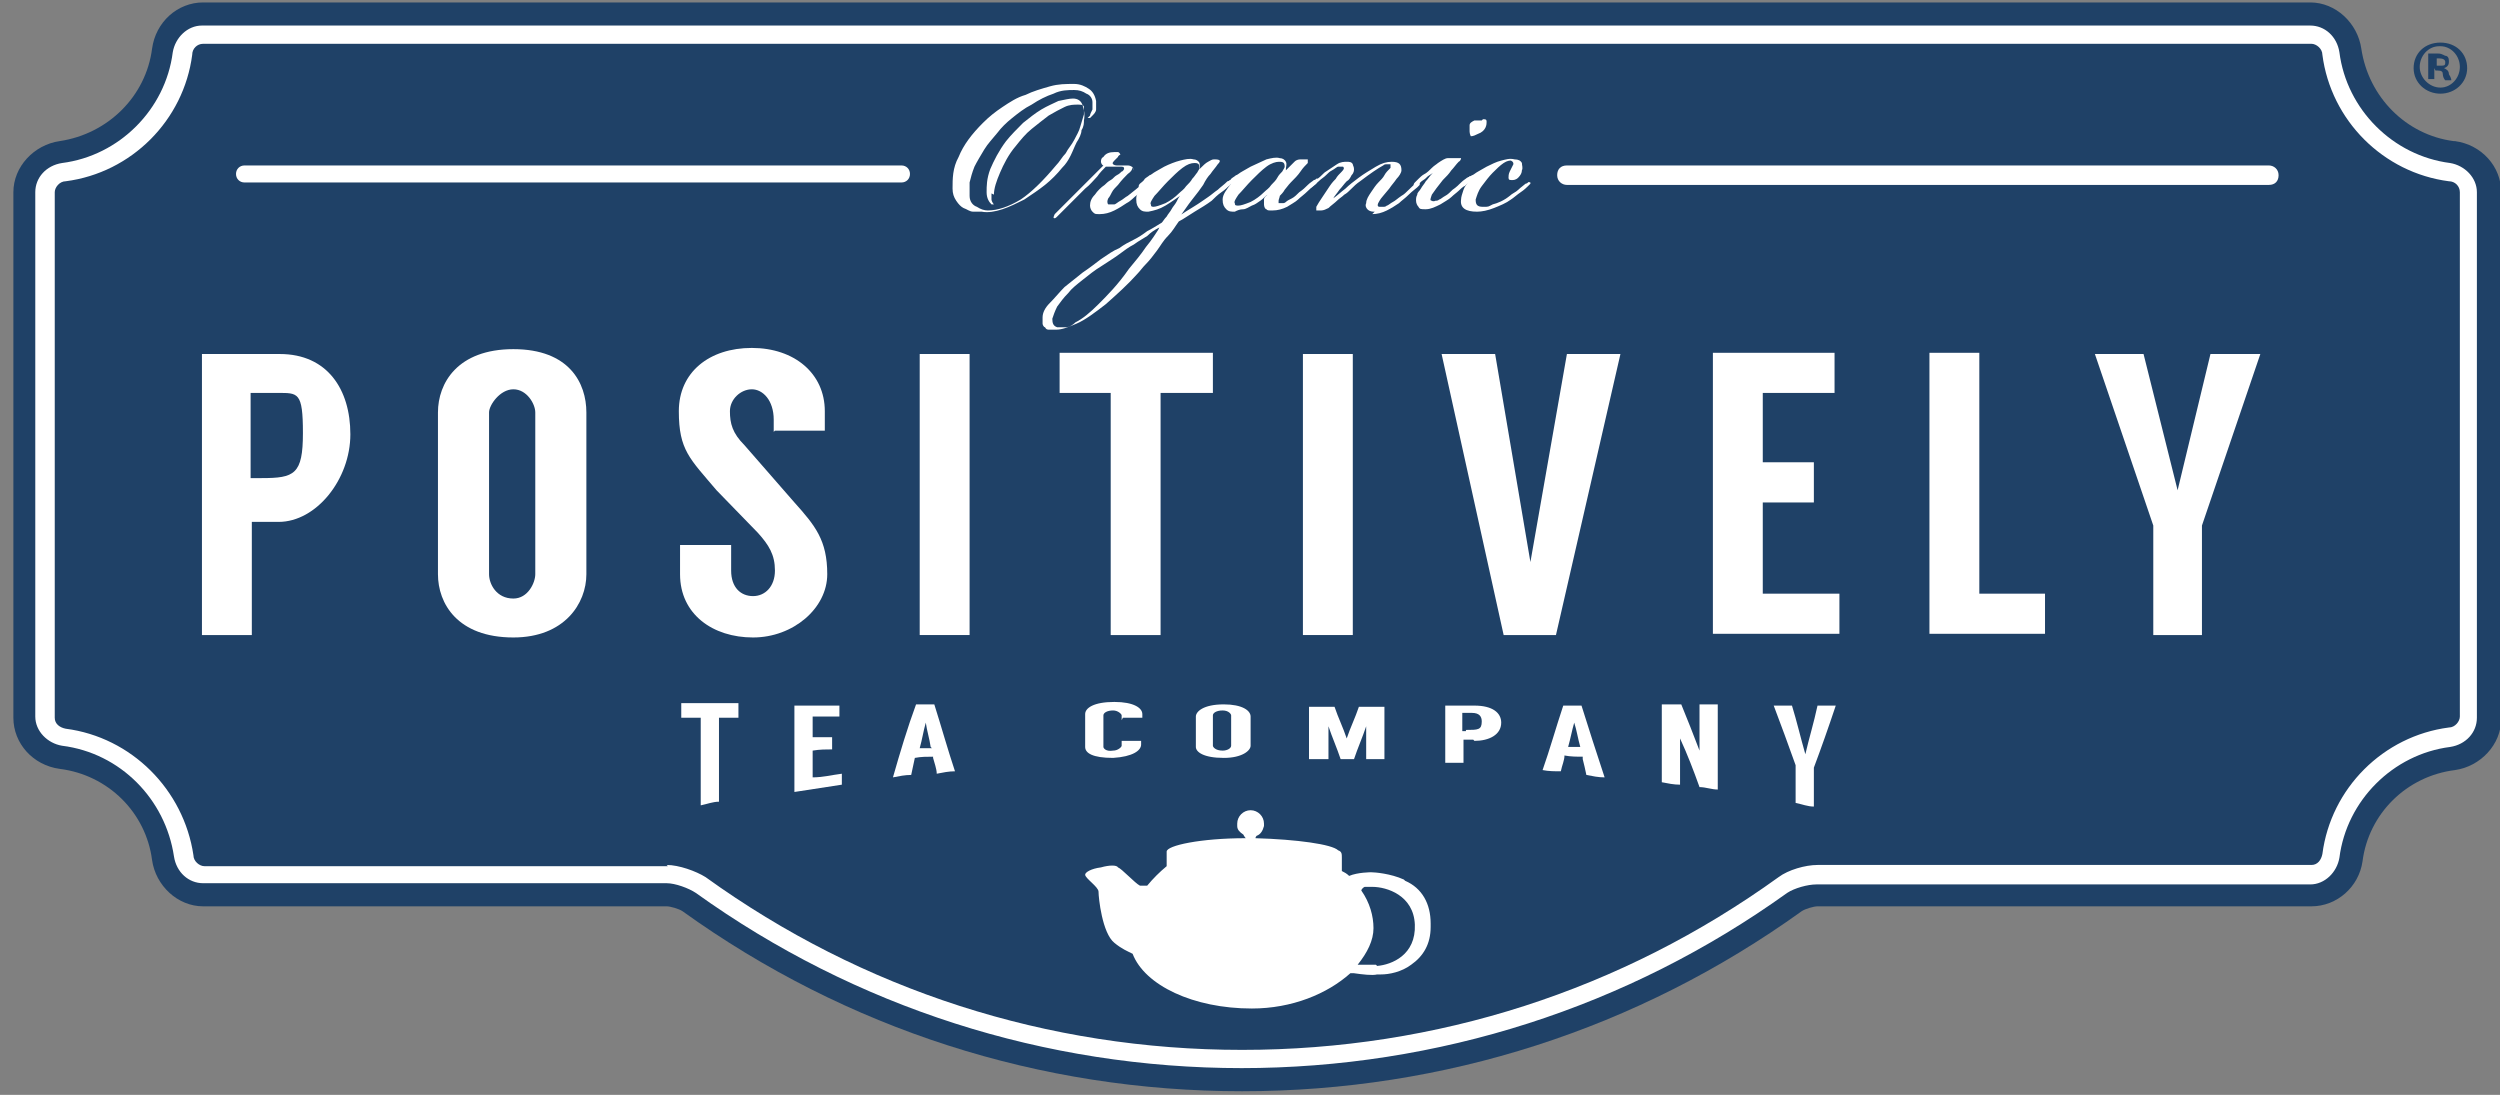
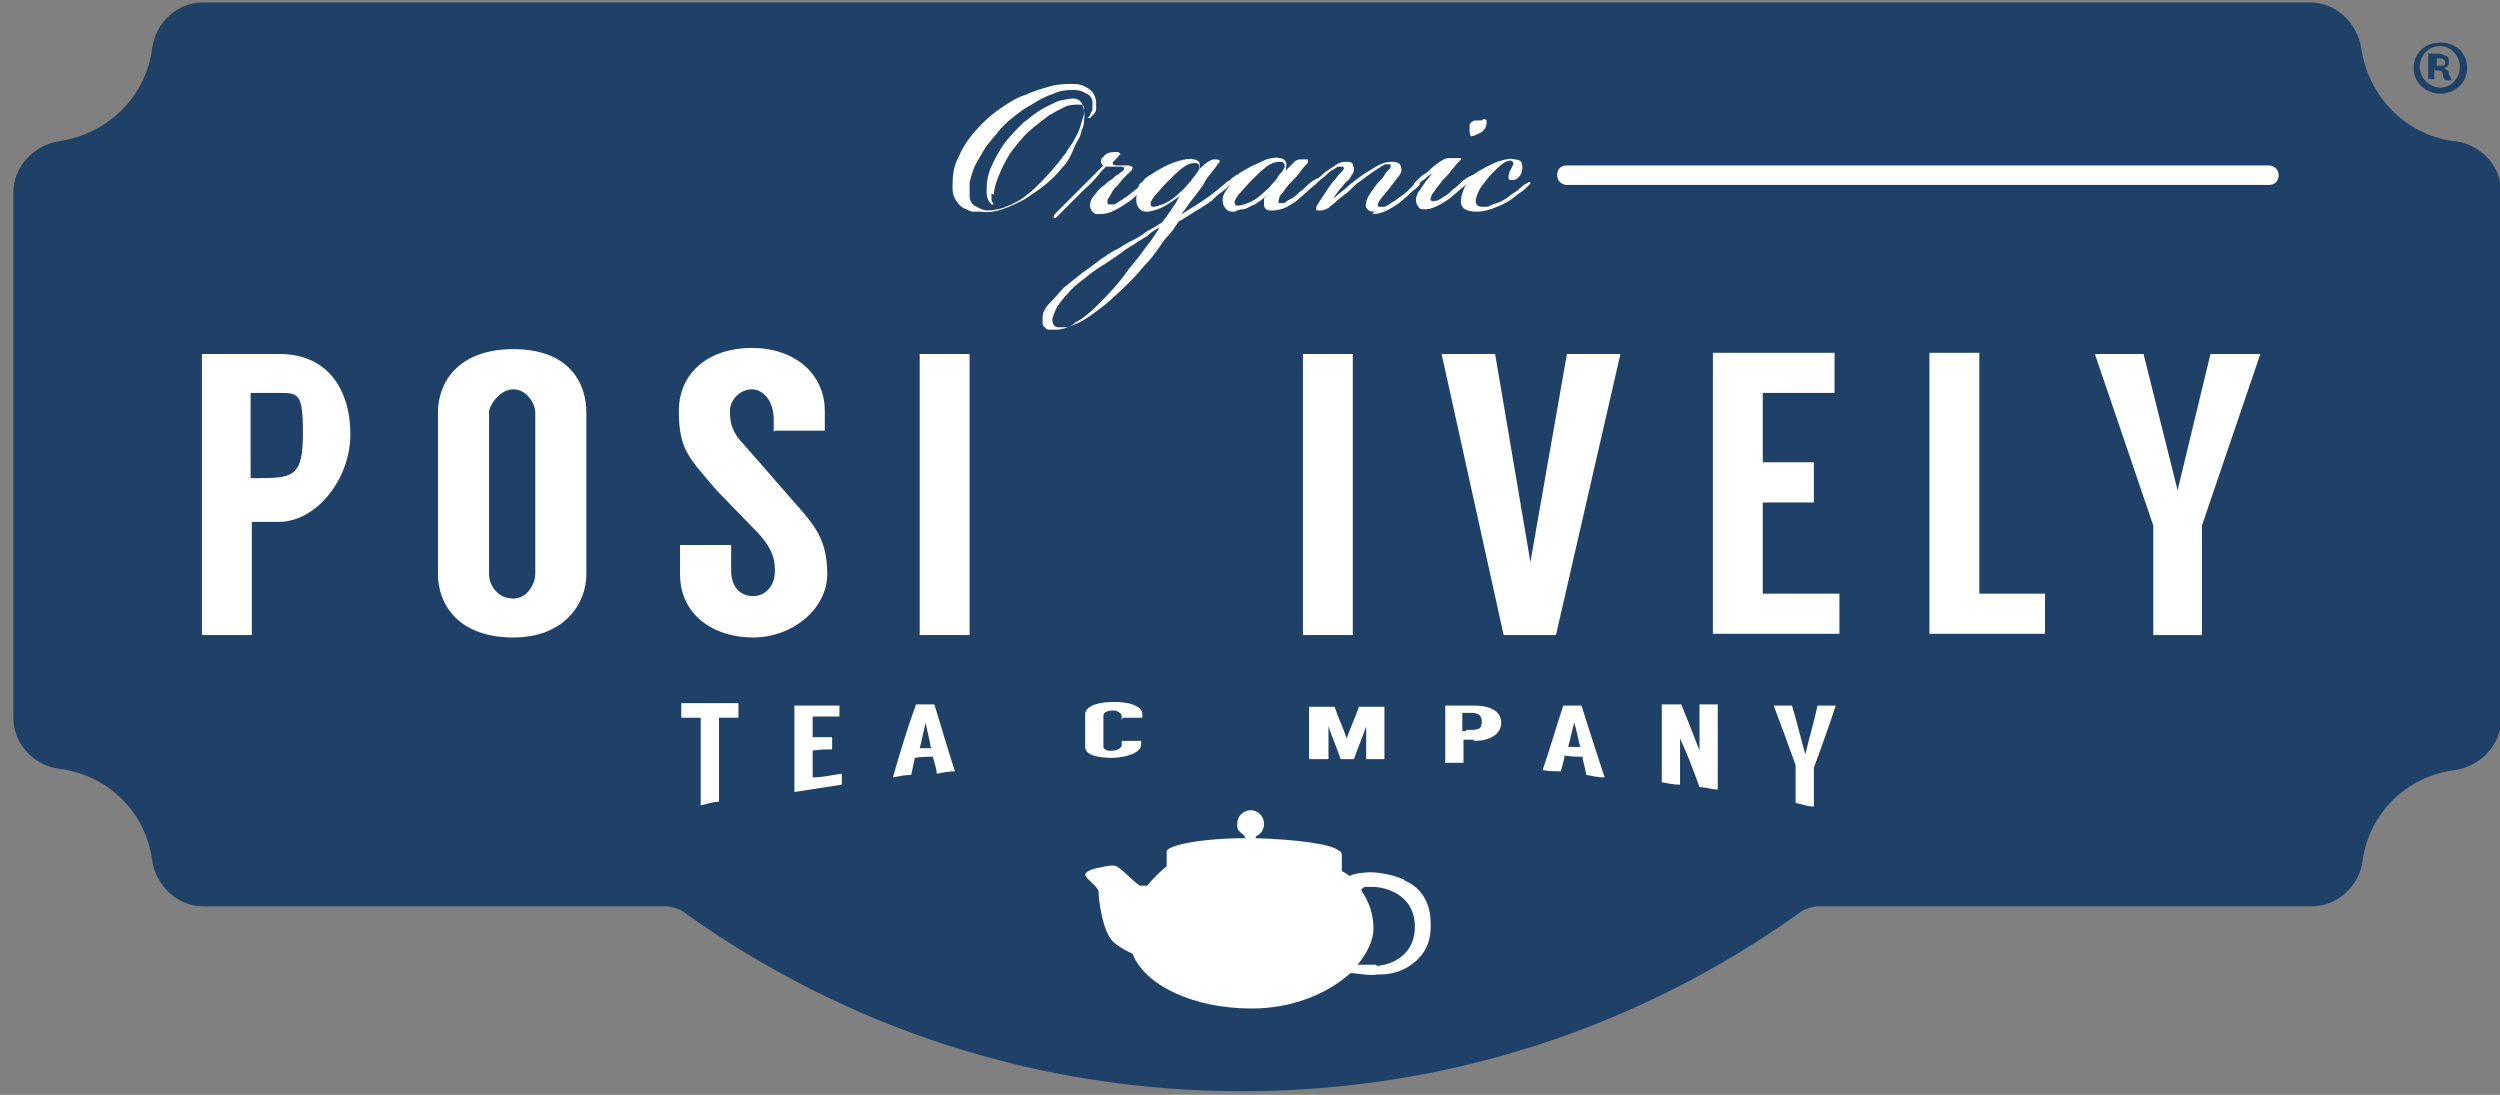
<svg xmlns="http://www.w3.org/2000/svg" viewBox="0 0 205.5 90" version="1.1" id="Layer_1">
  <rect x="0" y="0" width="205.5" height="90" fill="#808080" stroke="none" />
  <defs>
    <style>
      .st0 {
        fill: #fff;
      }

      .st1 {
        fill: #1f4167;
      }
    </style>
  </defs>
  <path d="M201.7,11.6c-3.9-.5-7-3.6-7.6-7.6-.3-2.1-2.1-3.8-4.2-3.8H16.7c-2.1,0-3.9,1.6-4.2,3.8-.5,3.9-3.6,7-7.6,7.6-2.1.3-3.8,2.1-3.8,4.2v43.2c0,2.1,1.6,3.9,3.8,4.2,4,.5,7.1,3.6,7.6,7.5.3,2.1,2.1,3.8,4.2,3.8h38.1c.3,0,1,.2,1.3.4,13.5,9.7,29.4,14.8,46,14.8s32.5-5.1,46-14.8c.3-.2,1-.4,1.3-.4h40.6c2.1,0,3.9-1.6,4.2-3.7.5-3.9,3.6-7,7.6-7.5,2.1-.3,3.8-2.1,3.8-4.2V15.8c0-2.1-1.6-3.9-3.8-4.2ZM200.2,5.8h.2c.3,0,.4.1.4.3,0,.2.1.4.2.5h.5c0,0,0-.2-.2-.5,0-.3-.2-.4-.4-.5h0c.3-.1.4-.3.4-.5s0-.4-.2-.5c-.2,0-.3-.2-.7-.2s-.6,0-.8,0v2.1h.5v-.9ZM200.2,4.8c0,0,.1,0,.3,0,.3,0,.5.1.5.3s0,.3-.3.3h-.4v-.6ZM200.6,7.7c1.2,0,2.2-.9,2.2-2.1s-.9-2.1-2.2-2.1-2.2.9-2.2,2.1,1,2.1,2.2,2.1ZM200.6,3.8c.9,0,1.6.8,1.6,1.7s-.7,1.7-1.6,1.7-1.7-.8-1.7-1.7.7-1.7,1.6-1.7Z" class="st1" />
  <path d="M115.4,72.3c-1.1-.5-2.4-.6-2.7-.6,0,0-1.1,0-1.8.3-.2-.2-.4-.3-.6-.4,0-.2,0-.4,0-.7,0,0,0,0,0,0v-.4s0,0,0,0h0s0,0,0,0c0-.3,0-.5-.3-.6-.5-.5-3.4-.9-6.8-1,0,0,0,0,0,0,0,0,0-.1.1-.2.3-.1.5-.4.6-.8,0,0,0,0,0-.2s0,0,0,0,0,0,0,0c0-.6-.5-1.1-1.1-1.1s-1.1.5-1.1,1.1,0,0,0,0c0,0,0,0,0,0,0,0,0,.1,0,.2,0,.3.2.5.5.7,0,0,.1.2.2.3,0,0,0,0,0,0-3.7,0-6.5.6-6.5,1.1,0,0,0,.3,0,.5,0,0,0,0,0,0v.4s0,0,0,.1c0,0,0,.1,0,.2-.6.5-1.1,1-1.6,1.6-.2,0-.4,0-.6,0-.4-.2-1.5-1.4-1.8-1.5,0,0,0,0,0,0-.1-.2-.7-.2-1.4,0-.8.1-1.3.4-1.3.6,0,0,0,0,0,0,0,.3,1.1,1,1.1,1.4,0,.5.3,3.4,1.3,4.2.6.5,1.1.7,1.5.9,1,2.6,5,4.5,9.8,4.5,3.3,0,6.2-1.2,8.1-2.9,0,0,.2,0,.3,0,.7.1,1.5.2,1.9.1,0,0,.2,0,.3,0,.7,0,1.7-.2,2.5-.8,1-.7,1.6-1.7,1.6-3.1h0c0,0,0-.2,0-.3,0-1.6-.7-2.9-2.1-3.5ZM113.1,79.3s0,0-.1,0c-.5,0-1,0-1.4,0,.8-1,1.3-2,1.3-3s-.3-2.1-1-3.1c0-.1.2-.3.3-.3.2,0,.4,0,.6,0,1.2,0,3.4.7,3.5,3.1.1,2.5-1.9,3.3-3.1,3.4Z" class="st0" />
-   <path d="M102.1,87.8c-16.2,0-31.8-5-44.9-14.4-.6-.4-1.7-.8-2.4-.8H16.7c0,0,0,0,0,0-1.2,0-2.2-.9-2.4-2.2-.7-4.7-4.4-8.5-9.2-9.1-1.2-.2-2.2-1.2-2.2-2.4V15.8c0-1.2.9-2.2,2.2-2.4,4.7-.6,8.5-4.4,9.1-9.1.2-1.2,1.2-2.2,2.4-2.2h173.3c1.2,0,2.2.9,2.4,2.2.6,4.7,4.4,8.5,9.1,9.1,1.2.2,2.2,1.2,2.2,2.4v43.2c0,1.2-.9,2.2-2.2,2.4-4.7.6-8.5,4.4-9.1,9.1-.2,1.2-1.2,2.2-2.4,2.2h-40.6c-.7,0-1.8.3-2.4.7-13.1,9.4-28.7,14.4-44.9,14.4ZM54.8,71.1c1,0,2.4.5,3.2,1,12.9,9.3,28.1,14.2,44.1,14.2s31.2-4.9,44.1-14.2c.8-.6,2.2-1,3.2-1h40.6c0,0,0,0,0,0,.5,0,.8-.4.9-.9.7-5.4,5-9.7,10.4-10.4.5,0,.9-.5.9-.9V15.8c0-.5-.4-.9-.9-.9-5.4-.7-9.7-5-10.4-10.4,0-.5-.5-.9-.9-.9H16.7c-.5,0-.9.4-.9.9-.7,5.4-5,9.7-10.4,10.4-.5,0-.9.5-.9.9v43.2c0,.5.4.8.9.9,5.4.7,9.7,5,10.5,10.4,0,.5.5.9.9.9h38.1c0,0,0,0,0,0Z" class="st0" />
  <g>
-     <path d="M74.1,15H20.1c-.4,0-.7-.3-.7-.7s.3-.7.7-.7h54c.4,0,.7.3.7.7s-.3.7-.7.7Z" class="st0" />
    <path d="M186.5,15.2h-57.7c-.4,0-.8-.3-.8-.8s.3-.8.8-.8h57.7c.4,0,.8.3.8.8s-.3.8-.8.8Z" class="st0" />
  </g>
  <g>
    <path d="M60.7,59c-.5,0-1.1,0-1.6,0,0,2.3,0,4.6,0,6.9-.5,0-1,.2-1.5.3,0-2.4,0-4.8,0-7.2-.5,0-1.1,0-1.6,0v-1.2c1.6,0,3.1,0,4.7,0,0,.4,0,.7,0,1.1Z" class="st0" />
    <path d="M66.8,58.9c0,.6,0,1.1,0,1.7.5,0,1,0,1.6,0,0,.3,0,.6,0,1-.5,0-1,0-1.6.1,0,.7,0,1.5,0,2.2.8,0,1.6-.2,2.4-.3,0,.3,0,.6,0,.9-1.3.2-2.6.4-3.9.6,0-2.4,0-4.7,0-7.1,1.2,0,2.5,0,3.7,0,0,.3,0,.6,0,.9-.7,0-1.5,0-2.2,0Z" class="st0" />
    <path d="M76.7,62.2c-.5,0-1,0-1.5.1-.1.5-.2.9-.3,1.4-.5,0-1,.1-1.5.2.6-2.1,1.2-4.1,1.9-6,.5,0,1,0,1.5,0,.6,1.9,1.1,3.7,1.7,5.5-.5,0-1,.1-1.5.2,0-.4-.2-.9-.3-1.3ZM76.5,61.4c-.1-.7-.3-1.3-.4-2,0,0,0,0,0,0-.2.7-.3,1.4-.5,2.1.3,0,.7,0,1,0Z" class="st0" />
    <path d="M92.2,59.2c0-.1,0-.2,0-.4,0-.1-.3-.4-.7-.4-.5,0-.8.2-.8.4,0,.9,0,1.8,0,2.6,0,.1.2.4.8.3.4,0,.7-.3.7-.4,0-.1,0-.2,0-.4.5,0,1,0,1.6,0,0,.1,0,.2,0,.3,0,.5-.7,1-2.3,1.1-1.7,0-2.3-.4-2.3-.9,0-.9,0-1.8,0-2.7,0-.5.7-1,2.4-1,1.6,0,2.3.5,2.3,1,0,.1,0,.2,0,.3-.5,0-1,0-1.6,0Z" class="st0" />
-     <path d="M102.8,58.8c0,.8,0,1.6,0,2.5,0,.4-.7,1-2.2,1-1.7,0-2.3-.5-2.3-.9,0-.8,0-1.7,0-2.5,0-.4.6-1,2.3-1,1.5,0,2.2.5,2.2,1ZM101.2,58.8c0-.1-.2-.4-.7-.4-.5,0-.8.2-.8.4,0,.8,0,1.6,0,2.5,0,.1.2.4.8.4.4,0,.7-.2.7-.4,0-.8,0-1.6,0-2.5Z" class="st0" />
    <path d="M113.8,57.9c0,1.5,0,3,0,4.5-.5,0-1,0-1.5,0,0-.9,0-1.8,0-2.7-.3.9-.7,1.8-1,2.7-.4,0-.7,0-1.1,0-.3-.9-.7-1.8-1-2.7,0,0,0,0,0,0,0,.9,0,1.8,0,2.7-.5,0-1,0-1.6,0,0-1.4,0-2.9,0-4.3.7,0,1.4,0,2.1,0,.3.9.7,1.7,1,2.6,0,0,0,0,0,0,.3-.9.7-1.7,1-2.6.7,0,1.4,0,2.1,0Z" class="st0" />
    <path d="M121.1,60.8c0,0-.7,0-.8,0,0,.6,0,1.3,0,1.9-.5,0-1,0-1.5,0,0-1.6,0-3.1,0-4.7.8,0,1.6,0,2.4,0,1.5,0,2.2.6,2.2,1.4,0,1-1,1.5-2.2,1.5ZM120.5,60c1,0,1.3,0,1.3-.7,0-.4-.2-.7-.8-.7-.3,0-.5,0-.8,0v1.5c.1,0,.2,0,.3,0Z" class="st0" />
    <path d="M130.1,62.2c-.5,0-1,0-1.5-.1,0,.4-.2.8-.3,1.3-.5,0-1,0-1.5-.1.6-1.7,1.1-3.5,1.7-5.3.5,0,1,0,1.5,0,.6,1.9,1.2,3.8,1.9,5.9-.5,0-1-.1-1.5-.2-.1-.5-.2-.9-.3-1.3ZM129.9,61.4c-.2-.7-.3-1.4-.5-2,0,0,0,0,0,0-.2.7-.3,1.3-.5,2,.3,0,.7,0,1,0Z" class="st0" />
    <path d="M141.2,57.9c0,2.3,0,4.7,0,7-.5,0-1-.2-1.5-.2-.5-1.4-1-2.7-1.6-4,0,0,0,0,0,0,0,1.3,0,2.5,0,3.8-.5,0-1-.1-1.5-.2,0-2.1,0-4.3,0-6.4.5,0,1.1,0,1.6,0,.5,1.2,1,2.5,1.5,3.8,0,0,0,0,0,0,0-1.3,0-2.5,0-3.8.5,0,1,0,1.5,0Z" class="st0" />
    <path d="M149.1,66.3c-.5,0-1-.2-1.5-.3,0-1,0-2.1,0-3.1-.6-1.7-1.2-3.3-1.8-4.9.5,0,1,0,1.5,0,.4,1.3.7,2.6,1.1,4,0,0,0,0,0,0,.3-1.3.7-2.6,1-4,.5,0,1,0,1.5,0-.6,1.8-1.2,3.5-1.8,5.1,0,1.1,0,2.2,0,3.2Z" class="st0" />
  </g>
  <g>
    <path d="M81.5,15.9c0,.2,0,.4,0,.5s.1.3.2.4c0,0,0,0,0,0s0,0,0,0c0,0,0,0-.2,0-.2-.2-.4-.5-.4-1,0-.5,0-1.1.3-1.9.3-.7.7-1.5,1.3-2.3.4-.5.9-1,1.4-1.5.5-.4,1-.8,1.5-1.1.5-.3,1-.5,1.4-.7.5-.1.9-.2,1.2-.2.4,0,.7.2.8.6.1.3.2.7.1,1.2,0,.2,0,.5-.2.8,0,.3-.2.7-.4,1-.2.4-.3.7-.5,1.1-.2.4-.4.7-.7,1-.4.5-.9,1-1.4,1.4-.5.4-1.1.8-1.7,1.2-.6.3-1.2.6-1.8.8-.6.2-1.2.3-1.7.2-.2,0-.5,0-.7,0-.3,0-.5-.2-.8-.3-.2-.1-.4-.3-.6-.6-.2-.3-.3-.6-.3-1,0-.8,0-1.7.5-2.6.4-1,1.1-1.9,2-2.8.5-.5,1-.9,1.6-1.3s1.2-.8,1.9-1c.6-.3,1.3-.5,2-.7.7-.2,1.3-.2,2-.2.5,0,.9.2,1.2.4.3.2.5.5.6,1,0,.2,0,.5,0,.7,0,.2-.2.4-.3.5,0,0-.1.1-.2.2,0,0-.1,0-.2,0,0,0,0,0,0,0,0,0,0,0,.2-.2,0-.1.1-.3.2-.5,0-.2,0-.4,0-.6,0-.3-.2-.6-.5-.7-.3-.2-.6-.3-1-.3-.5,0-1.1,0-1.7.3-.6.2-1.2.5-1.8.9-.6.3-1.1.7-1.6,1.1-.5.4-.9.8-1.2,1.2-.4.5-.8.9-1.1,1.4-.3.5-.6,1-.8,1.4-.2.5-.3.9-.4,1.3,0,.4,0,.8,0,1.1,0,.5.3.8.6.9.3.2.6.3.9.3.8,0,1.7-.3,2.7-.9.9-.6,1.9-1.6,2.9-2.8.3-.3.5-.7.8-1,.2-.4.5-.7.7-1.1.2-.4.4-.7.5-1.1.1-.3.2-.7.3-1,0-.3,0-.5,0-.6,0-.2-.3-.2-.5-.2-.3,0-.7,0-1.1.2-.4.2-.8.4-1.3.7-.4.3-.9.7-1.4,1.1-.5.4-.9.9-1.3,1.4-.6.7-1,1.5-1.3,2.2-.3.7-.5,1.3-.5,1.8Z" class="st0" />
    <path d="M93.1,13.7c0,.2-.1.4-.4.6-.2.2-.5.5-.8.9-.2.2-.4.4-.5.6-.1.2-.2.4-.3.5-.1.2-.1.4,0,.5,0,0,.1,0,.2,0,0,0,.2,0,.3,0,.1,0,.3-.2.5-.3.2-.1.4-.3.6-.4.5-.4.9-.7,1.2-1,0,0,.1,0,.2-.1,0,0,.1,0,.1,0,0,0,0,0,0,.2,0,0-.1.1-.1.2-.1.1-.3.3-.6.6-.3.2-.5.5-.9.7-.3.2-.6.4-1,.6-.4.2-.8.3-1.2.3s-.4,0-.6-.2c-.1-.1-.2-.3-.2-.5,0-.3.1-.6.4-.9.2-.3.5-.6.8-.8.1-.1.3-.3.5-.4.2-.1.3-.3.5-.4.2-.1.3-.2.4-.3.1,0,.2-.2.2-.2,0-.1,0-.2-.2-.2-.2,0-.4,0-.8,0-.1,0-.3,0-.3,0,0,0-.1,0-.2,0-.2.2-.5.5-.7.8-.3.3-.6.7-1,1-.2.2-.4.4-.6.6-.2.2-.4.4-.6.6-.2.2-.4.4-.6.6-.2.2-.3.3-.5.5-.1.1-.2.2-.3.1,0,0,0-.1.1-.3.3-.3.6-.6,1-1,.4-.4.8-.8,1.3-1.3.3-.3.6-.6.9-.9.3-.3.6-.6.8-.8-.1,0-.2-.2-.2-.3,0-.1,0-.3.2-.4.2-.3.5-.4.9-.4,0,0,.2,0,.3,0,0,0,.1,0,.2.2,0,0-.2.1-.2.2,0,0-.1.1-.2.2-.2.2-.3.3-.2.4,0,0,.1.1.3.1.3,0,.6,0,.9,0,.3,0,.5.2.5.4Z" class="st0" />
    <path d="M97,17.7h0c.3-.2.6-.4,1.1-.7.5-.3.9-.6,1.2-.8.3-.2.5-.4.8-.6.2-.2.5-.4.8-.7,0,0,.1,0,.2-.1,0,0,.1,0,.1,0,0,0,0,0,0,.2,0,0-.1.1-.1.2-.2.2-.4.4-.7.6-.3.2-.6.5-.8.7-.4.3-.9.6-1.4.9-.5.3-.9.6-1.3.8-.3.4-.5.8-.9,1.2s-.6.8-.9,1.2c-.3.4-.6.8-.9,1.1-.3.3-.5.6-.7.8-.8.9-1.7,1.7-2.6,2.5-.9.7-1.7,1.3-2.4,1.6-.7.3-1.2.5-1.7.5s-.3,0-.5,0c-.2,0-.3,0-.4-.2-.1,0-.2-.2-.2-.3,0-.1,0-.3,0-.5,0-.4.2-.8.6-1.2s.8-.9,1.2-1.3c.5-.4,1-.8,1.5-1.2.6-.4,1.1-.8,1.5-1.1.6-.4,1-.7,1.5-.9.4-.3.8-.5,1.2-.7.4-.2.7-.4,1.1-.7.4-.2.7-.4,1.2-.7.1-.1.2-.3.4-.5.1-.2.3-.4.4-.6.1-.2.3-.4.4-.6.1-.2.2-.4.3-.5h0c-.3.2-.7.5-1.2.8-.5.3-.9.4-1.4.5-.3,0-.5,0-.7-.2s-.3-.4-.3-.8c0-.2,0-.4.2-.6.1-.2.3-.4.5-.7h0s-.1,0-.2.2c0,0-.1,0-.2.1,0,0-.1,0-.1,0,0,0,0,0,0-.1,0,0,0-.1.1-.2.1-.1.3-.2.4-.4.1-.1.3-.2.4-.3.1,0,.3-.2.5-.3.2-.1.5-.3.7-.4.4-.2.9-.4,1.3-.5.4-.1.8-.2,1.1-.1.2,0,.4.1.5.3,0,.2.1.3,0,.5h0c.3-.3.5-.5.7-.6.2-.1.3-.2.5-.2.5,0,.6.1.3.4-.2.3-.4.5-.6.8-.2.2-.4.5-.6.9-.2.3-.5.7-.9,1.2-.4.5-.7,1-1.1,1.5ZM95.3,18.7h0c-.4.2-.7.4-1,.7-.3.2-.7.4-1.1.7-.4.2-.8.5-1.2.8-.4.3-.9.6-1.5,1-.5.3-1,.7-1.5,1.1-.5.4-.9.7-1.2,1.1-.4.4-.6.7-.9,1.1-.2.4-.3.7-.4,1,0,.4.1.6.4.7.2,0,.4,0,.7,0,.3,0,.6-.2.8-.4.6-.3,1.2-.8,1.9-1.5.7-.7,1.6-1.6,2.5-2.9.5-.6,1-1.2,1.4-1.8.5-.6.8-1.1,1-1.4ZM94.8,17c.2,0,.5-.1,1-.3.4-.2.8-.5,1.1-.8.2-.2.4-.3.6-.6.2-.2.4-.4.5-.6.2-.2.3-.4.4-.5.1-.2.2-.3.2-.4,0-.3-.1-.4-.4-.4s-.6.1-1,.4c-.4.3-.8.7-1.2,1.1s-.8.9-1.1,1.2c-.2.3-.4.6-.3.7,0,.2.1.2.3.2Z" class="st0" />
    <path d="M105.7,14h0c.3-.3.5-.5.7-.7.2-.2.4-.2.6-.2.3,0,.4,0,.5,0,0,0,0,.2,0,.3-.2.2-.4.4-.6.7s-.5.6-.8.9c-.2.2-.4.5-.5.6-.1.2-.3.4-.4.5,0,.1-.1.3-.1.4,0,0,0,.2,0,.2,0,0,.1,0,.3,0,.1,0,.2,0,.3-.1s.3-.2.5-.3c.2-.1.4-.3.6-.5.3-.2.5-.4.7-.6.2-.2.4-.3.5-.4,0,0,.1,0,.2-.1s.1,0,.1,0c0,0,0,0,0,.2,0,0-.1.1-.1.2-.1.1-.4.3-.7.6s-.6.5-.8.7c-.2.2-.6.4-.9.6-.4.2-.8.3-1.2.3s-.4,0-.5-.1c-.1,0-.2-.2-.2-.4,0-.1,0-.3,0-.4,0-.2.2-.3.3-.4h0c-.2.1-.3.3-.6.5s-.4.3-.7.4c-.2.1-.5.3-.7.3-.3,0-.5.1-.7.2-.3,0-.5,0-.7-.2s-.3-.4-.3-.8c0-.4.3-.8.7-1.3h0s-.2.2-.2.2c0,0-.1,0-.2.1,0,0-.1,0-.1,0,0,0,0,0,0-.1,0,0,0-.1.1-.2.1-.1.3-.2.4-.4.1-.1.3-.2.4-.3.1,0,.3-.2.5-.3.2-.1.5-.3.7-.4.4-.2.9-.4,1.3-.6.4-.1.8-.2,1.1-.1.2,0,.4.1.5.3s0,.4,0,.6ZM105.1,13.3c-.2,0-.6.1-1,.4-.4.3-.8.7-1.2,1.1s-.8.9-1.1,1.2c-.2.3-.4.6-.3.7,0,.2.1.2.3.2s.5-.1,1-.3c.4-.2.8-.5,1.1-.8.2-.2.4-.3.6-.6.2-.2.4-.4.5-.6s.3-.4.4-.5c.1-.2.2-.3.2-.4,0-.3-.1-.4-.4-.4Z" class="st0" />
    <path d="M113,17.4c-.2,0-.4,0-.6-.2-.1-.1-.2-.3-.1-.5,0-.3.2-.6.4-.9.2-.3.4-.6.6-.8.2-.2.4-.4.5-.6s.3-.4.5-.6c0,0,0-.1,0-.2,0,0,0-.1,0-.1,0,0-.2,0-.3,0-.1,0-.2,0-.3.1-.2.1-.5.3-.8.5-.3.2-.7.5-1.1.8-.3.2-.5.4-.7.6-.2.2-.4.4-.6.5-.2.2-.4.3-.6.5-.2.2-.5.4-.7.6-.2.1-.4.2-.6.2s-.3,0-.4,0c0,0,0-.1,0-.3.1-.2.3-.5.5-.8.2-.3.4-.6.6-.9.2-.3.4-.5.5-.6.1-.2.3-.4.5-.6.2-.2.2-.3.1-.4,0,0,0,0-.2,0,0,0-.1,0-.2,0-.1,0-.3.2-.5.3-.2.1-.3.2-.5.4-.2.2-.4.3-.6.5-.2.2-.4.3-.6.5,0,0-.1,0-.2.1,0,0-.1,0-.1,0,0,0,0,0,0-.1,0,0,0-.1.1-.1.2-.2.4-.4.7-.6.3-.2.5-.5.7-.6.3-.2.6-.4.9-.6.3-.2.6-.2.8-.2s.4,0,.5.2c0,.1.1.2.1.4,0,.1,0,.3-.2.5-.1.2-.2.4-.4.5-.2.2-.4.5-.6.7-.2.3-.4.5-.5.7h0c.3-.2.6-.5,1-.8.3-.3.7-.6,1.1-.9.4-.3.9-.6,1.4-.9.5-.3.9-.4,1.3-.4.6,0,.8.2.8.7,0,.2-.2.5-.4.7-.2.3-.4.5-.6.8-.4.5-.7.8-.8,1-.2.3-.2.5,0,.5,0,0,.2,0,.3,0,.1,0,.2,0,.3-.1.1,0,.3-.2.5-.3.2-.1.4-.3.7-.5.2-.1.4-.3.6-.5.2-.2.4-.4.6-.5,0,0,.1,0,.2-.1,0,0,.1,0,.1,0,0,0,0,0,0,.2,0,0-.1.1-.2.2-.1.1-.4.3-.7.6s-.6.5-.8.7c-.3.2-.6.4-1,.6-.4.2-.8.3-1.2.3Z" class="st0" />
    <path d="M118.5,13.7h0c0,0-.2.1-.4.3-.2.1-.4.3-.6.4-.2.1-.3.3-.5.4-.2.1-.3.3-.6.5-.1,0-.2.1-.2,0,0,0,0,0,0-.1,0,0,0-.1.1-.2,0,0,.1-.1.3-.3.1-.1.3-.3.5-.4s.4-.3.6-.5.4-.3.5-.4c.3-.2.6-.4.8-.4.2,0,.4,0,.6,0,.3,0,.4,0,.5,0,0,0,0,.2-.2.3-.2.2-.4.5-.6.7-.2.3-.4.5-.7.8-.4.5-.7.9-.9,1.2-.1.3-.2.5,0,.5,0,0,.1.1.3,0,.1,0,.2,0,.3-.1.1,0,.3-.2.5-.3.2-.1.4-.3.6-.5.3-.2.5-.4.7-.6s.4-.3.5-.4c0,0,.1,0,.2-.1,0,0,.1,0,.1,0,0,0,0,0,0,.2,0,0-.1.1-.1.2-.1.1-.4.3-.7.6-.3.3-.6.5-.8.7-.2.2-.6.4-.9.6-.4.2-.8.4-1.2.4s-.5,0-.6-.2c-.1-.1-.2-.3-.2-.5,0-.2,0-.3.1-.5,0-.2.2-.3.3-.5.1-.2.3-.4.4-.6.2-.2.3-.4.5-.6.2-.2.3-.4.5-.5.2-.2.3-.3.4-.4ZM121.9,9.8c.2,0,.3,0,.3.2,0,.1,0,.3-.1.5-.1.2-.3.4-.6.5-.2.1-.4.2-.6.2,0,0-.1-.2-.1-.4,0-.2,0-.3,0-.5,0-.2.2-.3.4-.4.2,0,.4,0,.6,0Z" class="st0" />
    <path d="M121.4,17.4c-.9,0-1.4-.3-1.3-1,0-.2.1-.5.2-.8.1-.3.3-.5.5-.7h0c0,0-.1.1-.2.2,0,0-.1.1-.2.2,0,0-.1,0-.2.1,0,0-.1,0-.1,0,0,0,0,0,0-.1,0,0,0-.1.1-.2.1-.1.3-.2.4-.4s.3-.2.4-.3c.1,0,.3-.2.5-.3.2-.1.5-.3.7-.4.4-.2.8-.4,1.2-.5.4-.1.7-.2,1.1-.1.3,0,.5.1.6.3,0,.2.1.4,0,.6,0,.2-.1.4-.3.6-.2.2-.4.2-.5.2-.2,0-.3,0-.3-.2,0-.1,0-.3.1-.5.1-.2.2-.4.3-.6,0-.1,0-.2-.2-.3-.1,0-.3,0-.6.2-.3.2-.6.5-.9.8-.3.3-.6.7-.9,1.1s-.4.8-.5,1.1c0,.4.1.6.6.6s.4,0,.8-.2c.4-.1.9-.3,1.4-.7.2-.2.5-.3.7-.5s.5-.4.6-.5c0,0,.1,0,.2-.1s.1,0,.2,0c0,0,0,0,0,.1,0,0-.1.1-.2.2-.1.1-.3.3-.6.5-.3.2-.5.4-.8.6-.4.3-.9.5-1.4.7-.5.2-1,.3-1.4.3Z" class="st0" />
  </g>
  <g>
    <path d="M22.9,42.9c-.3,0-1.9,0-2.2,0v9.3h-4.1v-23.1h6.4c3.9,0,5.8,2.9,5.8,6.6s-2.8,7.2-5.9,7.2ZM21.5,39.3c2.7,0,3.4-.3,3.4-3.7s-.4-3.3-2.1-3.3h-2.2s0,7,0,7h.8Z" class="st0" />
    <path d="M48.2,33.9v13.3c0,2.4-1.8,5.2-6,5.2-4.6,0-6.2-2.8-6.2-5.2v-13.3c0-2.4,1.6-5.2,6.2-5.2s6,2.8,6,5.2ZM44,33.9c0-.7-.7-1.9-1.8-1.9s-2,1.3-2,1.9v13.3c0,.8.6,2,2,2,1.2,0,1.8-1.3,1.8-2v-13.2Z" class="st0" />
    <path d="M63.6,35.5v-1c0-1.6-.9-2.5-1.8-2.5s-1.8.8-1.8,1.8.2,1.8,1.2,2.8l4.1,4.7c1.7,1.9,2.7,3.1,2.7,5.9s-2.8,5.2-6.1,5.2c-3.3,0-6-1.9-6-5.2v-2.4h4.2v2.1c0,1.4.8,2.1,1.8,2.1s1.8-.8,1.8-2.1-.5-2.1-1.4-3.1l-3.4-3.5c-2.2-2.6-3.1-3.3-3.1-6.5s2.5-5.2,6-5.2c3.5,0,6,2.1,6,5.2v1.6h-4.1Z" class="st0" />
    <path d="M79.7,52.2h-4.1v-23.1h4.1v23.1Z" class="st0" />
-     <path d="M99.7,32.3h-4.3s0,19.9,0,19.9h-4.1v-19.9s-4.2,0-4.2,0v-3.3h12.6v3.3Z" class="st0" />
    <path d="M111.2,52.2h-4.1v-23.1h4.1v23.1Z" class="st0" />
    <path d="M128,52.2h-4.4s-5.1-23.1-5.1-23.1h4.4s2.9,17.1,2.9,17.1h0s3-17.1,3-17.1h4.4s-5.3,23.1-5.3,23.1Z" class="st0" />
    <path d="M144.9,32.3v5.7s4.2,0,4.2,0v3.3h-4.2s0,7.5,0,7.5h6.3v3.3h-10.4v-23.1h10v3.3h-5.8Z" class="st0" />
    <path d="M168.1,48.8v3.3h-9.5v-23.1h4.1v19.8s5.4,0,5.4,0Z" class="st0" />
    <path d="M181,52.2h-4v-9s-4.8-14.1-4.8-14.1h4s2.8,11.2,2.8,11.2h0s2.7-11.2,2.7-11.2h4.1s-4.8,14.1-4.8,14.1v9Z" class="st0" />
  </g>
</svg>